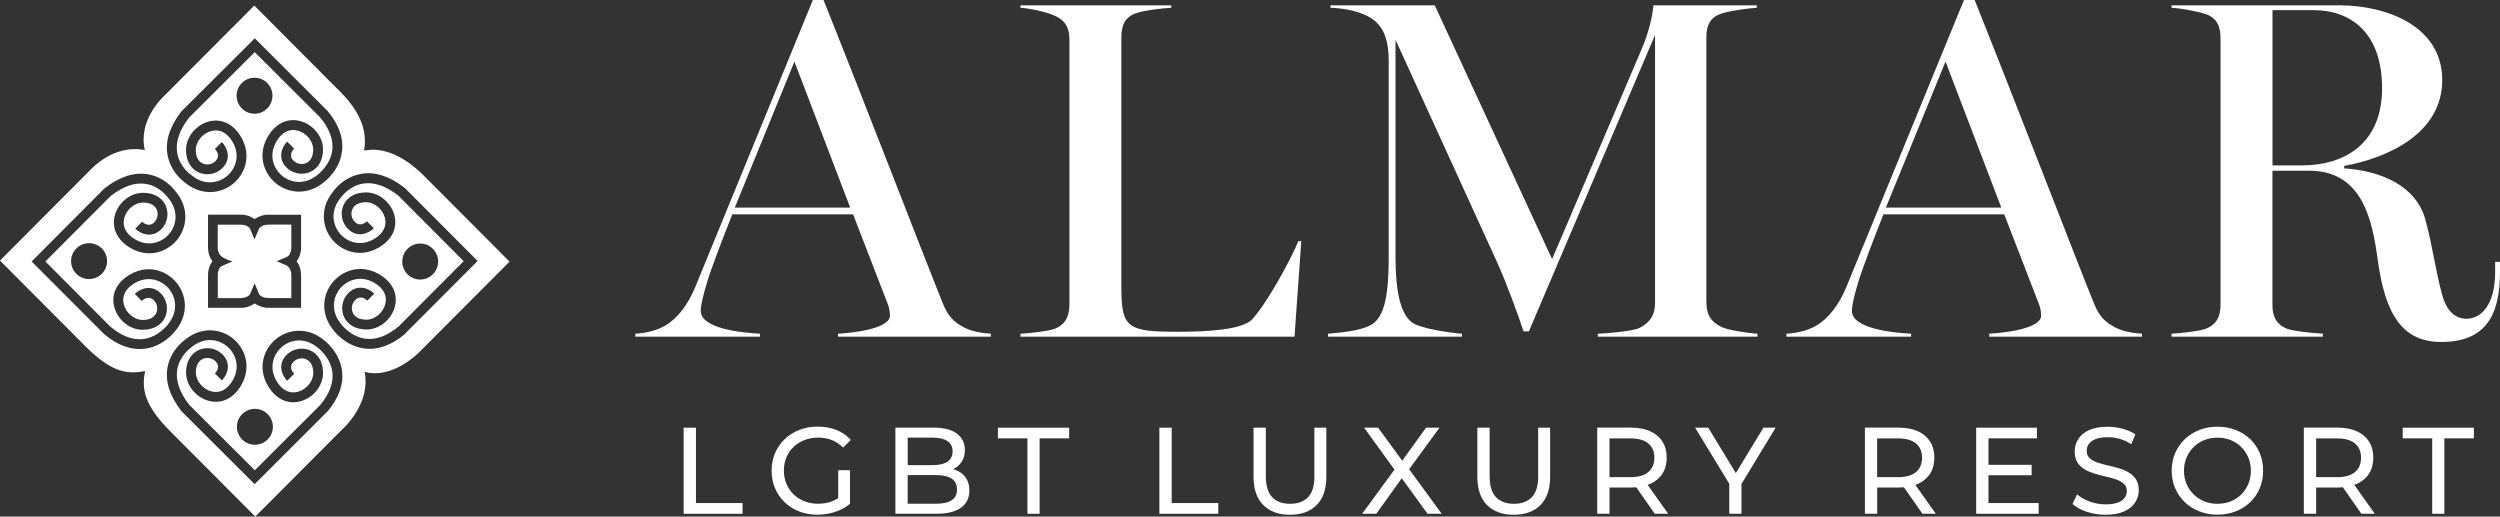
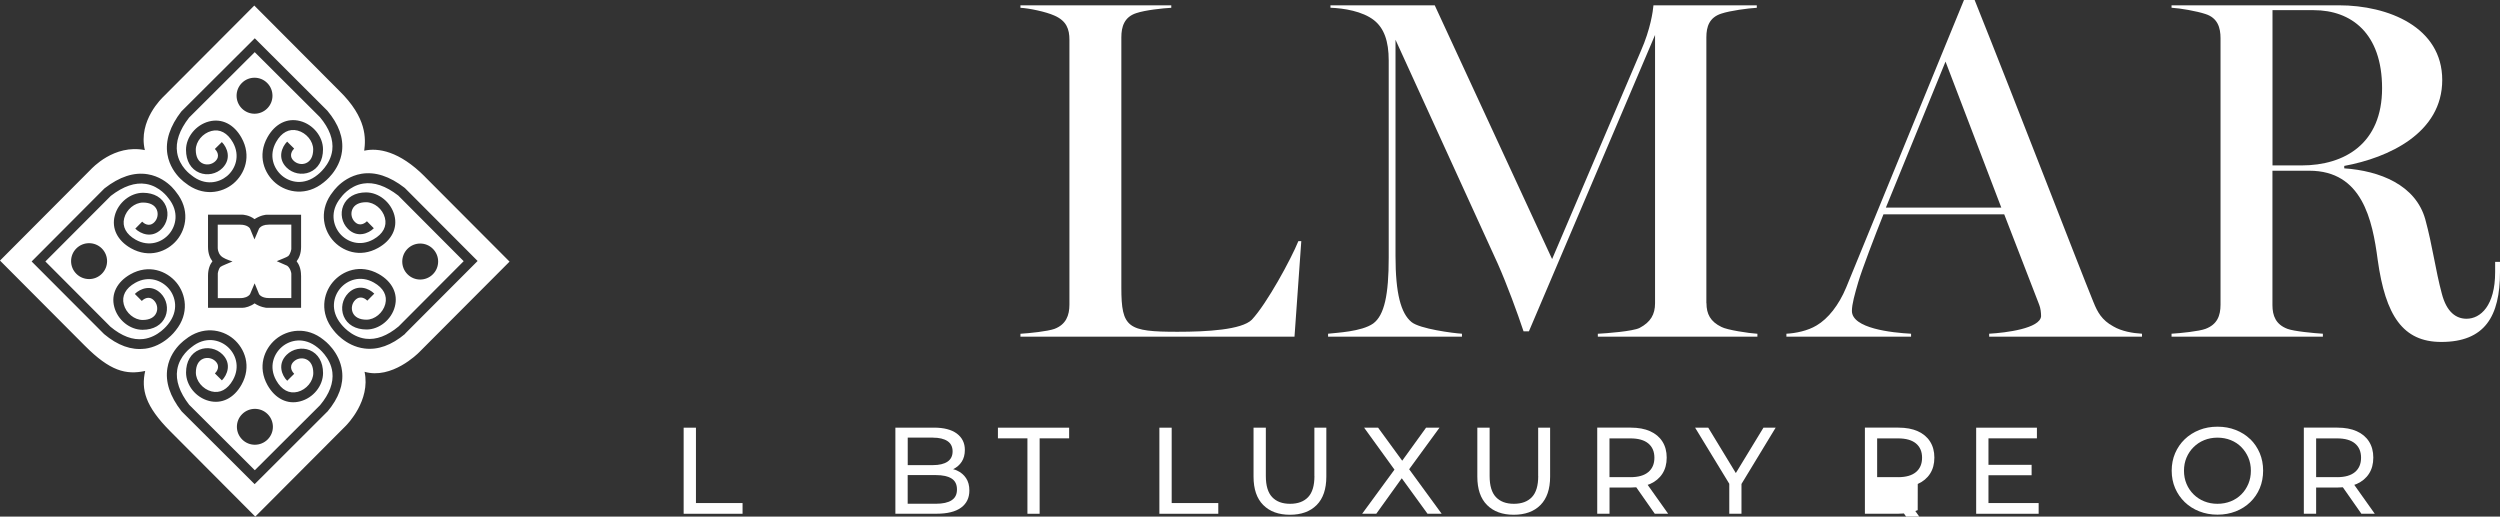
<svg xmlns="http://www.w3.org/2000/svg" id="Capa_2" data-name="Capa 2" viewBox="0 0 504.17 104.18">
  <rect x="0" y="0" width="504.17" height="104.18" fill="#333333" stroke="none" />
  <defs>
    <style>
      .cls-1 {
        fill: #fff;
      }
    </style>
  </defs>
  <g id="Layer_1" data-name="Layer 1">
    <g>
      <path class="cls-1" d="M85.65,35.59c-5.11-5.12-9.4-5.83-12.2-5.2.31-2.4.59-6.6-5.05-12.1L51.28,1.12l-18.28,18.33c-.24.24-5.19,4.83-3.79,10.82-6.21-1.25-10.7,3.71-10.94,3.95L0,52.55l17.11,17.17c5.06,5.09,8.26,5.92,12.17,5.09-.83,3.73-.03,7.08,5.09,12.2l17.11,17.17,18.28-18.33c.23-.24,5.01-5.06,3.76-10.87,5.48,1.57,10.72-3.65,10.98-3.91l18.26-18.31-17.12-17.17ZM36.62,22.44l.08-.09,14.68-14.63,14.64,14.61c2.3,2.74,3.29,5.49,2.95,8.19-.48,3.91-3.58,6.18-3.71,6.28-3.43,2.78-7.33,2.08-9.67.13-2.32-1.95-3.73-5.56-1.64-9.27,1.53-2.71,3.98-3.93,6.57-3.25,2.63.68,4.62,3.14,4.62,5.71,0,2.22-.98,3.9-2.69,4.61-1.57.64-3.44.27-4.66-.94-1.89-1.88-.96-4.16.12-5.23l.7.7.71.7c-.3.3-1.19,1.38-.12,2.44.65.65,1.66.86,2.49.51.95-.39,1.47-1.38,1.47-2.78,0-1.67-1.38-3.34-3.14-3.8-1.71-.44-3.25.37-4.34,2.31-1.53,2.71-.51,5.36,1.19,6.79,1.58,1.33,4.41,2.08,7.18-.18.07-.06,2.59-1.94,2.96-4.97.25-2.13-.58-4.36-2.48-6.64l-13.16-13.12-13.24,13.2c-1.95,2.51-2.76,4.89-2.41,7.07.45,2.86,2.78,4.47,2.8,4.48l.07.06c2.77,2.26,5.6,1.5,7.19.18,1.7-1.42,2.71-4.07,1.19-6.78-1.1-1.94-2.64-2.76-4.35-2.31-1.76.46-3.14,2.13-3.14,3.8,0,1.4.52,2.39,1.47,2.78.84.35,1.85.14,2.5-.51,1.07-1.07.18-2.15-.12-2.45l1.41-1.39c1.08,1.08,2,3.36.12,5.24-1.21,1.21-3.08,1.59-4.66.94-1.71-.71-2.69-2.38-2.69-4.61,0-2.57,1.99-5.03,4.62-5.72,2.58-.67,5.04.54,6.56,3.26,2.09,3.7.68,7.32-1.63,9.26-2.33,1.95-6.22,2.66-9.69-.14-.13-.09-.54-.39-1.04-.89-.94-.94-2.19-2.58-2.57-4.86-.45-2.77.51-5.69,2.83-8.68ZM60.72,55.58v6.5h-6.9c-.13,0-1.31-.12-2.48-.9-.78.59-1.87.91-2.5.9h-6.89v-6.49c0-1.33.4-2.27.89-2.9-.45-.58-.89-1.5-.89-2.9v-6.5h6.9c.13,0,1.39.06,2.48.9,1.27-.81,2.28-.89,2.5-.89h6.89v6.49c0,1.32-.41,2.27-.9,2.9.45.58.89,1.5.89,2.89ZM53.97,83.51c1.42,1.42,1.42,3.71,0,5.12-1.42,1.41-3.71,1.42-5.13,0-1.42-1.41-1.42-3.71,0-5.12,1.42-1.41,3.72-1.41,5.13,0ZM48.77,21.87c-1.41-1.41-1.41-3.72,0-5.13,1.41-1.42,3.71-1.42,5.12,0,1.41,1.41,1.42,3.72,0,5.13-1.41,1.42-3.7,1.42-5.12,0ZM29.18,70.32c-2.7.34-5.45-.65-8.19-2.95l-14.61-14.64,14.63-14.68.09-.08c2.99-2.33,5.92-3.29,8.68-2.83,2.28.37,3.92,1.62,4.86,2.56.49.5.79.91.88,1.04,2.8,3.47,2.09,7.36.14,9.69-1.94,2.32-5.56,3.72-9.26,1.63-2.71-1.53-3.93-3.99-3.26-6.56.68-2.64,3.14-4.62,5.71-4.62,2.22,0,3.9.98,4.61,2.69.65,1.58.27,3.45-.94,4.66-1.87,1.88-4.16.96-5.24-.12l1.39-1.41c.3.31,1.38,1.19,2.45.12.65-.65.85-1.66.51-2.5-.39-.95-1.38-1.47-2.78-1.47-1.68,0-3.34,1.38-3.8,3.14-.44,1.71.37,3.25,2.31,4.35,2.71,1.53,5.36.51,6.78-1.19,1.33-1.58,2.08-4.41-.18-7.19l-.06-.07s-1.63-2.35-4.48-2.8c-2.18-.35-4.56.47-7.07,2.41l-13.2,13.23,13.12,13.16c2.28,1.9,4.51,2.74,6.64,2.48,3.03-.37,4.91-2.89,4.97-2.96,2.25-2.77,1.51-5.6.18-7.18-1.43-1.7-4.08-2.72-6.79-1.19-1.94,1.09-2.75,2.63-2.31,4.34.46,1.77,2.13,3.14,3.8,3.15,1.4,0,2.39-.52,2.78-1.47.35-.84.14-1.84-.51-2.49-1.07-1.07-2.14-.18-2.44.12l-.7-.71-.7-.7c1.07-1.08,3.35-2,5.23-.12,1.21,1.21,1.58,3.08.94,4.66-.71,1.71-2.39,2.69-4.61,2.69-2.58,0-5.03-1.99-5.71-4.62-.68-2.58.54-5.03,3.25-6.57,3.7-2.09,7.32-.69,9.27,1.64,1.95,2.33,2.66,6.24-.12,9.67-.1.13-2.37,3.23-6.28,3.71ZM20.53,55.22c-1.41,1.42-3.72,1.41-5.13,0-1.42-1.41-1.42-3.71,0-5.12,1.41-1.41,3.72-1.41,5.13,0,1.42,1.42,1.42,3.71,0,5.12ZM65.99,83.03l-14.64,14.61-14.68-14.64-.08-.09c-2.33-2.99-3.29-5.92-2.83-8.69.37-2.28,1.63-3.92,2.57-4.86.5-.49.9-.79,1.04-.89,3.46-2.79,7.36-2.09,9.69-.14,2.32,1.95,3.72,5.57,1.64,9.26-1.53,2.72-3.99,3.93-6.56,3.26-2.64-.68-4.62-3.14-4.62-5.72,0-2.22.98-3.9,2.69-4.6,1.58-.65,3.44-.27,4.66.94,1.89,1.88.96,4.16-.12,5.24l-1.41-1.4c.31-.3,1.19-1.38.12-2.45-.65-.65-1.66-.85-2.49-.51-.95.39-1.47,1.38-1.47,2.78,0,1.68,1.38,3.34,3.14,3.8,1.71.44,3.25-.37,4.34-2.31,1.52-2.71.51-5.36-1.19-6.78-1.58-1.33-4.41-2.08-7.18.18l-.07.06s-2.35,1.62-2.8,4.48c-.35,2.18.47,4.56,2.41,7.07l13.24,13.2,13.16-13.12c1.9-2.28,2.73-4.51,2.48-6.64-.37-3.03-2.89-4.91-2.96-4.97-2.77-2.25-5.6-1.51-7.18-.18-1.7,1.43-2.72,4.07-1.19,6.79,1.09,1.94,2.63,2.75,4.34,2.31,1.77-.46,3.14-2.13,3.14-3.8,0-1.4-.52-2.39-1.47-2.78-.84-.35-1.85-.15-2.5.5-1.07,1.07-.18,2.15.12,2.45l-.71.7-.7.7c-1.08-1.07-2-3.35-.12-5.23,1.22-1.21,3.08-1.58,4.66-.94,1.71.71,2.69,2.39,2.69,4.61,0,2.58-1.98,5.03-4.62,5.71-2.58.68-5.03-.54-6.57-3.25-2.08-3.7-.69-7.32,1.64-9.27,2.34-1.95,6.24-2.66,9.67.12.13.1,3.23,2.37,3.71,6.28.34,2.7-.65,5.45-2.95,8.19ZM81.7,67.33c-2.74,2.3-5.49,3.29-8.19,2.95-3.91-.48-6.18-3.58-6.28-3.71-2.78-3.43-2.08-7.34-.12-9.67,1.95-2.32,5.56-3.72,9.27-1.64,2.71,1.53,3.93,3.98,3.25,6.57-.68,2.63-3.14,4.62-5.71,4.62-2.22,0-3.9-.98-4.61-2.69-.64-1.57-.27-3.44.94-4.66,1.88-1.88,4.16-.96,5.23.12l-.7.7-.7.71c-.3-.3-1.38-1.19-2.45-.12-.65.65-.85,1.66-.51,2.49.39.95,1.38,1.47,2.78,1.47,1.67,0,3.34-1.38,3.8-3.15.44-1.71-.37-3.25-2.31-4.34-2.71-1.53-5.36-.51-6.79,1.19-1.33,1.58-2.08,4.41.18,7.18.06.07,1.94,2.59,4.97,2.96,2.13.26,4.35-.58,6.64-2.48l13.12-13.16-13.2-13.24c-2.51-1.94-4.89-2.76-7.07-2.41-2.85.45-4.47,2.78-4.48,2.8l-.06.07c-2.26,2.77-1.5,5.6-.18,7.19,1.42,1.7,4.07,2.71,6.79,1.19,1.94-1.1,2.76-2.64,2.31-4.35-.46-1.76-2.13-3.14-3.8-3.14-1.4,0-2.39.52-2.78,1.47-.35.84-.14,1.84.51,2.49,1.06,1.07,2.15.18,2.45-.12l1.39,1.41c-1.08,1.08-3.36,2-5.23.12-1.21-1.21-1.59-3.08-.94-4.66.71-1.71,2.38-2.69,4.6-2.69,2.57,0,5.03,1.99,5.72,4.62.67,2.58-.54,5.04-3.26,6.56-3.7,2.09-7.32.68-9.26-1.64-1.95-2.33-2.66-6.22.14-9.69.09-.13.39-.54.89-1.04.94-.94,2.58-2.19,4.86-2.57,2.77-.45,5.69.51,8.68,2.83l.09.08,14.64,14.68-14.61,14.64ZM82.18,50.18c1.42-1.42,3.71-1.42,5.12,0,1.42,1.42,1.41,3.72,0,5.13-1.41,1.42-3.71,1.42-5.12,0-1.41-1.41-1.41-3.71,0-5.13ZM57.91,53.59l-2.1-.92c.72-.32,2.08-.81,2.32-1.03.5-.48.62-1.41.62-1.42v-4.92h-4.52c-1.02,0-1.55.32-1.82.6-.13.12-.18.23-.18.23l-.91,2.15-.9-2.18s-.42-.79-1.98-.79h-4.53s0,4.7,0,4.7c0,.12.02.91.6,1.55.46.5,1.33.82,2.38,1.17-.61.28-2.21.88-2.44,1.1-.43.43-.54,1.35-.53,1.36v4.93s4.52,0,4.52,0c1.01,0,1.55-.33,1.82-.6.13-.13.18-.23.18-.23l.91-2.15.89,2.17s.42.8,1.99.8h4.52s0-4.92,0-4.92c0-.2-.21-1.14-.83-1.59Z" />
      <g>
        <polygon class="cls-1" points="140.35 86.25 137.87 86.25 137.87 103.61 149.75 103.61 149.75 101.45 140.35 101.45 140.35 86.25" />
-         <path class="cls-1" d="M160.03,90.14c.62-.6,1.36-1.06,2.21-1.39.85-.33,1.77-.5,2.76-.5s1.88.16,2.72.48c.83.32,1.61.83,2.32,1.53l1.54-1.54c-.79-.89-1.76-1.56-2.9-2.01-1.14-.45-2.4-.67-3.77-.67s-2.59.22-3.72.66c-1.12.44-2.1,1.06-2.94,1.86s-1.48,1.74-1.95,2.81c-.46,1.07-.69,2.26-.69,3.55s.23,2.47.69,3.55c.46,1.08,1.11,2.01,1.93,2.81.83.8,1.8,1.42,2.93,1.86,1.12.44,2.36.66,3.69.66,1.22,0,2.41-.19,3.56-.56,1.15-.37,2.15-.92,3.01-1.65v-6.77h-2.38v5.64c-.45.29-.91.53-1.4.7-.85.29-1.74.43-2.67.43-.99,0-1.91-.17-2.75-.5-.84-.33-1.57-.8-2.19-1.4-.62-.6-1.1-1.32-1.44-2.13-.34-.82-.51-1.7-.51-2.64s.17-1.85.51-2.67c.34-.82.82-1.53,1.44-2.12Z" />
        <path class="cls-1" d="M193.02,94.9c-.25-.12-.53-.21-.81-.28.01,0,.03,0,.04-.02.71-.35,1.28-.84,1.7-1.49.42-.65.63-1.44.63-2.38,0-1.39-.54-2.48-1.61-3.29-1.08-.8-2.61-1.2-4.61-1.2h-7.79v17.36h8.28c2.2,0,3.86-.41,4.97-1.23,1.12-.82,1.67-1.97,1.67-3.46,0-.99-.22-1.82-.67-2.49-.45-.67-1.05-1.18-1.81-1.52ZM188.14,88.26c1.26,0,2.23.23,2.93.69.69.46,1.04,1.16,1.04,2.08s-.35,1.62-1.04,2.08c-.69.46-1.67.69-2.93.69h-5.08v-5.55h5.08ZM191.9,100.9c-.73.46-1.78.69-3.15.69h-5.7v-5.78h5.7c1.37,0,2.42.23,3.15.69.73.46,1.09,1.2,1.09,2.21s-.36,1.72-1.09,2.18Z" />
        <polygon class="cls-1" points="201.25 88.4 207.2 88.4 207.2 103.61 209.66 103.61 209.66 88.4 215.61 88.4 215.61 86.25 201.25 86.25 201.25 88.4" />
        <polygon class="cls-1" points="236.29 86.25 233.81 86.25 233.81 103.61 245.69 103.61 245.69 101.45 236.29 101.45 236.29 86.25" />
        <path class="cls-1" d="M265.08,96.02c0,1.93-.43,3.35-1.28,4.24-.85.89-2.06,1.34-3.63,1.34s-2.76-.45-3.61-1.34c-.85-.89-1.28-2.31-1.28-4.24v-9.77h-2.48v9.87c0,2.51.65,4.42,1.96,5.73,1.31,1.31,3.1,1.96,5.38,1.96s4.09-.65,5.39-1.96c1.3-1.31,1.95-3.22,1.95-5.73v-9.87h-2.41v9.77Z" />
        <polygon class="cls-1" points="290.3 86.25 287.59 86.25 282.78 92.91 277.92 86.25 275.1 86.25 281.22 94.71 274.7 103.61 277.55 103.61 282.69 96.45 287.89 103.61 290.74 103.61 284.18 94.63 290.3 86.25" />
        <path class="cls-1" d="M310.21,96.02c0,1.93-.43,3.35-1.28,4.24-.85.89-2.06,1.34-3.63,1.34s-2.76-.45-3.61-1.34c-.85-.89-1.28-2.31-1.28-4.24v-9.77h-2.48v9.87c0,2.51.65,4.42,1.96,5.73,1.31,1.31,3.1,1.96,5.38,1.96s4.1-.65,5.39-1.96c1.3-1.31,1.95-3.22,1.95-5.73v-9.87h-2.41v9.77Z" />
        <path class="cls-1" d="M332.77,97.6c1.07-.48,1.9-1.17,2.48-2.07.58-.9.87-1.98.87-3.24s-.29-2.34-.87-3.25c-.58-.91-1.41-1.6-2.48-2.08-1.07-.48-2.37-.72-3.89-.72h-6.77v17.36h2.48v-5.28h4.29c.38,0,.75-.02,1.1-.05l3.73,5.33h2.7l-4.13-5.82c.16-.06.33-.11.48-.18ZM328.8,96.22h-4.22v-7.81h4.22c1.59,0,2.79.34,3.61,1.02.82.68,1.23,1.64,1.23,2.88s-.41,2.2-1.23,2.89c-.82.69-2.02,1.03-3.61,1.03Z" />
        <polygon class="cls-1" points="355.63 86.25 350.06 95.4 344.5 86.25 341.85 86.25 348.74 97.56 348.74 103.61 351.2 103.61 351.2 97.6 358.09 86.25 355.63 86.25" />
-         <path class="cls-1" d="M386.75,97.6c1.07-.48,1.9-1.17,2.48-2.07.58-.9.87-1.98.87-3.24s-.29-2.34-.87-3.25c-.58-.91-1.41-1.6-2.48-2.08-1.07-.48-2.37-.72-3.89-.72h-6.77v17.36h2.48v-5.28h4.29c.38,0,.75-.02,1.1-.05l3.73,5.33h2.7l-4.13-5.82c.16-.06.33-.11.48-.18ZM382.78,96.22h-4.22v-7.81h4.22c1.59,0,2.79.34,3.61,1.02.82.68,1.23,1.64,1.23,2.88s-.41,2.2-1.23,2.89c-.82.69-2.02,1.03-3.61,1.03Z" />
+         <path class="cls-1" d="M386.75,97.6c1.07-.48,1.9-1.17,2.48-2.07.58-.9.87-1.98.87-3.24s-.29-2.34-.87-3.25c-.58-.91-1.41-1.6-2.48-2.08-1.07-.48-2.37-.72-3.89-.72h-6.77v17.36h2.48h4.29c.38,0,.75-.02,1.1-.05l3.73,5.33h2.7l-4.13-5.82c.16-.06.33-.11.48-.18ZM382.78,96.22h-4.22v-7.81h4.22c1.59,0,2.79.34,3.61,1.02.82.68,1.23,1.64,1.23,2.88s-.41,2.2-1.23,2.89c-.82.69-2.02,1.03-3.61,1.03Z" />
        <polygon class="cls-1" points="401.01 95.84 409.71 95.84 409.71 93.74 401.01 93.74 401.01 88.4 410.78 88.4 410.78 86.25 398.53 86.25 398.53 103.61 411.13 103.61 411.13 101.45 401.01 101.45 401.01 95.84" />
-         <path class="cls-1" d="M429.26,95.25c-.62-.35-1.31-.63-2.06-.84-.75-.22-1.5-.41-2.24-.58-.74-.17-1.43-.37-2.05-.58-.62-.21-1.12-.5-1.51-.87-.39-.36-.58-.85-.58-1.46,0-.51.14-.98.43-1.39s.75-.74,1.38-.99c.63-.25,1.43-.37,2.41-.37.78,0,1.58.11,2.41.33.83.22,1.61.58,2.36,1.08l.82-1.98c-.73-.5-1.59-.88-2.58-1.14-.99-.26-1.99-.4-3-.4-1.52,0-2.77.23-3.76.68-.98.45-1.71,1.06-2.18,1.81-.47.75-.71,1.57-.71,2.47s.19,1.68.57,2.27c.38.59.88,1.05,1.5,1.4s1.31.63,2.06.86c.75.22,1.5.42,2.24.58.74.17,1.43.36,2.05.58.62.22,1.12.52,1.51.88.39.36.58.84.58,1.44,0,.51-.15.97-.45,1.38-.3.4-.76.72-1.39.95-.63.23-1.45.35-2.46.35-1.11,0-2.17-.19-3.2-.57-1.03-.38-1.87-.86-2.53-1.44l-.92,1.93c.69.64,1.65,1.17,2.85,1.57,1.21.41,2.47.61,3.79.61,1.52,0,2.78-.23,3.78-.68,1-.45,1.74-1.06,2.22-1.81.48-.75.72-1.57.72-2.44s-.19-1.65-.57-2.23c-.38-.58-.88-1.04-1.5-1.39Z" />
        <path class="cls-1" d="M453.8,88.57c-.83-.8-1.8-1.42-2.93-1.86-1.12-.44-2.35-.66-3.67-.66s-2.57.22-3.69.67c-1.12.45-2.1,1.07-2.93,1.87-.83.8-1.47,1.74-1.93,2.81-.46,1.07-.69,2.25-.69,3.52s.23,2.45.69,3.52c.46,1.07,1.11,2.01,1.93,2.81.83.8,1.81,1.43,2.94,1.87,1.13.45,2.36.67,3.68.67s2.54-.22,3.67-.66c1.12-.44,2.1-1.06,2.93-1.86.83-.8,1.47-1.74,1.92-2.81.45-1.07.68-2.26.68-3.55s-.23-2.45-.68-3.53c-.46-1.08-1.1-2.03-1.92-2.83ZM453.42,97.58c-.34.81-.81,1.52-1.41,2.12-.6.6-1.31,1.07-2.13,1.4-.82.33-1.72.5-2.69.5s-1.85-.17-2.67-.5c-.82-.33-1.53-.8-2.14-1.4-.61-.6-1.09-1.31-1.43-2.12-.34-.81-.51-1.69-.51-2.65s.17-1.84.51-2.64c.34-.8.81-1.51,1.43-2.12.61-.61,1.33-1.08,2.14-1.41.82-.33,1.71-.5,2.67-.5s1.87.17,2.69.5c.82.33,1.53.8,2.13,1.41.6.61,1.07,1.32,1.41,2.12.34.8.51,1.68.51,2.64s-.17,1.84-.51,2.65Z" />
        <path class="cls-1" d="M475.27,97.6c1.07-.48,1.9-1.17,2.48-2.07.58-.9.87-1.98.87-3.24s-.29-2.34-.87-3.25c-.58-.91-1.41-1.6-2.48-2.08-1.07-.48-2.37-.72-3.89-.72h-6.77v17.36h2.48v-5.28h4.29c.38,0,.75-.02,1.1-.05l3.73,5.33h2.7l-4.13-5.82c.16-.06.33-.11.48-.18ZM471.31,96.22h-4.22v-7.81h4.22c1.59,0,2.79.34,3.61,1.02.82.68,1.23,1.64,1.23,2.88s-.41,2.2-1.23,2.89c-.82.69-2.02,1.03-3.61,1.03Z" />
-         <polygon class="cls-1" points="484.55 86.25 484.55 88.4 490.5 88.4 490.5 103.61 492.95 103.61 492.95 88.4 498.9 88.4 498.9 86.25 484.55 86.25" />
      </g>
      <g>
-         <path class="cls-1" d="M190.05,60.95c-3.23-7.93-15.16-38.94-23.97-60.95h-2.15l-23.77,58.01c-1.47,3.52-3.62,6.26-5.97,7.63-1.76,1.07-4.21,1.57-6.07,1.66v.59h25.14v-.59c-3.91-.2-11.94-1.08-11.94-4.6,0-1.37.59-3.43,1.27-5.77.78-2.64,3.33-9.29,5.09-13.7h24.36l7.04,18.2c.29.68.39,1.66.39,2.35-.2,2.45-7.04,3.33-10.47,3.52v.59h30.82v-.59c-1.86-.1-4.11-.49-5.77-1.47-2.35-1.27-3.23-2.94-4.01-4.89ZM148.18,41.87l12.03-29.45,11.25,29.45h-23.28Z" />
        <path class="cls-1" d="M252.46,64.47c-2.06,2.05-9.1,2.44-14.97,2.44-10.08,0-11.35-.78-11.35-8.9V7.53c0-2.15.59-4.11,3.03-4.89,1.76-.59,5.28-.98,7.04-1.07v-.49h-30.42v.49c1.76.1,5.09.78,6.85,1.57,2.45,1.07,3.03,2.74,3.03,4.89v53.41c0,2.15-.68,4.01-3.03,4.89-1.37.49-5.09.88-6.85.98v.59h55.27l1.37-19.27h-.59c-1.47,3.62-6.36,12.62-9.39,15.85Z" />
        <path class="cls-1" d="M344.12,61.14V7.53c0-2.15.59-4.01,3.03-4.79,1.76-.59,5.38-1.07,7.14-1.17v-.49h-20.84c-.1,1.17-.59,4.79-2.54,9.2l-17.9,41.97L289.34,1.07h-21.03v.49c2.64.1,6.46.68,8.81,2.54,1.96,1.57,2.94,4.11,2.94,8.12v39.72c0,7.53-.88,11.64-3.13,13.3-2.35,1.66-7.44,1.86-9.1,2.06v.59h27v-.59c-1.76-.1-8.51-.98-10.17-2.35-2.15-1.76-3.23-5.77-3.23-13.3V8.02l20.64,45.2c1.86,4.21,3.91,9.78,5.18,13.6h1.08l25.44-59.77v54.1c0,2.25-.88,3.81-3.13,4.99-1.37.68-6.65,1.08-8.41,1.17v.59h32.18v-.59c-1.76-.1-6.16-.78-7.24-1.37-2.25-1.08-3.03-2.64-3.03-4.79Z" />
        <path class="cls-1" d="M422.19,60.95c-3.23-7.93-15.16-38.94-23.97-60.95h-2.15l-23.77,58.01c-1.47,3.52-3.62,6.26-5.97,7.63-1.76,1.07-4.21,1.57-6.07,1.66v.59h25.14v-.59c-3.91-.2-11.93-1.08-11.93-4.6,0-1.37.59-3.43,1.27-5.77.78-2.64,3.33-9.29,5.09-13.7h24.36l7.04,18.2c.29.68.39,1.66.39,2.35-.2,2.45-7.04,3.33-10.47,3.52v.59h30.82v-.59c-1.86-.1-4.11-.49-5.77-1.47-2.35-1.27-3.23-2.94-4.01-4.89ZM380.32,41.87l12.03-29.45,11.25,29.45h-23.28Z" />
        <path class="cls-1" d="M503.19,52.83v2.06c0,6.75-2.94,9.39-5.77,9.39-2.05,0-4.01-1.27-4.99-5.09-1.27-4.7-1.86-9.59-3.33-14.97-1.96-6.95-9.2-9.78-16.34-10.27v-.49c9-1.66,19.76-6.65,19.76-17.32s-10.86-15.07-20.84-15.07h-33.75v.49c1.76.1,5.09.68,6.85,1.27,2.45.78,3.03,2.74,3.03,4.89v53.71c0,2.25-.68,4.01-3.03,4.89-1.27.49-5.09.88-6.85.98v.59h30.52v-.59c-1.76-.1-5.87-.49-7.14-.98-2.35-.88-3.03-2.64-3.03-4.79v-27.1h7.44c10.66,0,12.72,9.88,13.79,18,1.57,11.25,5.09,16.53,12.82,16.53,8.8,0,11.84-5.19,11.84-14.09v-2.06h-.98ZM464.16,33.36h-5.87V2.05h8.31c7.53,0,13.79,4.6,13.79,15.75s-7.53,15.56-16.24,15.56Z" />
      </g>
    </g>
  </g>
</svg>